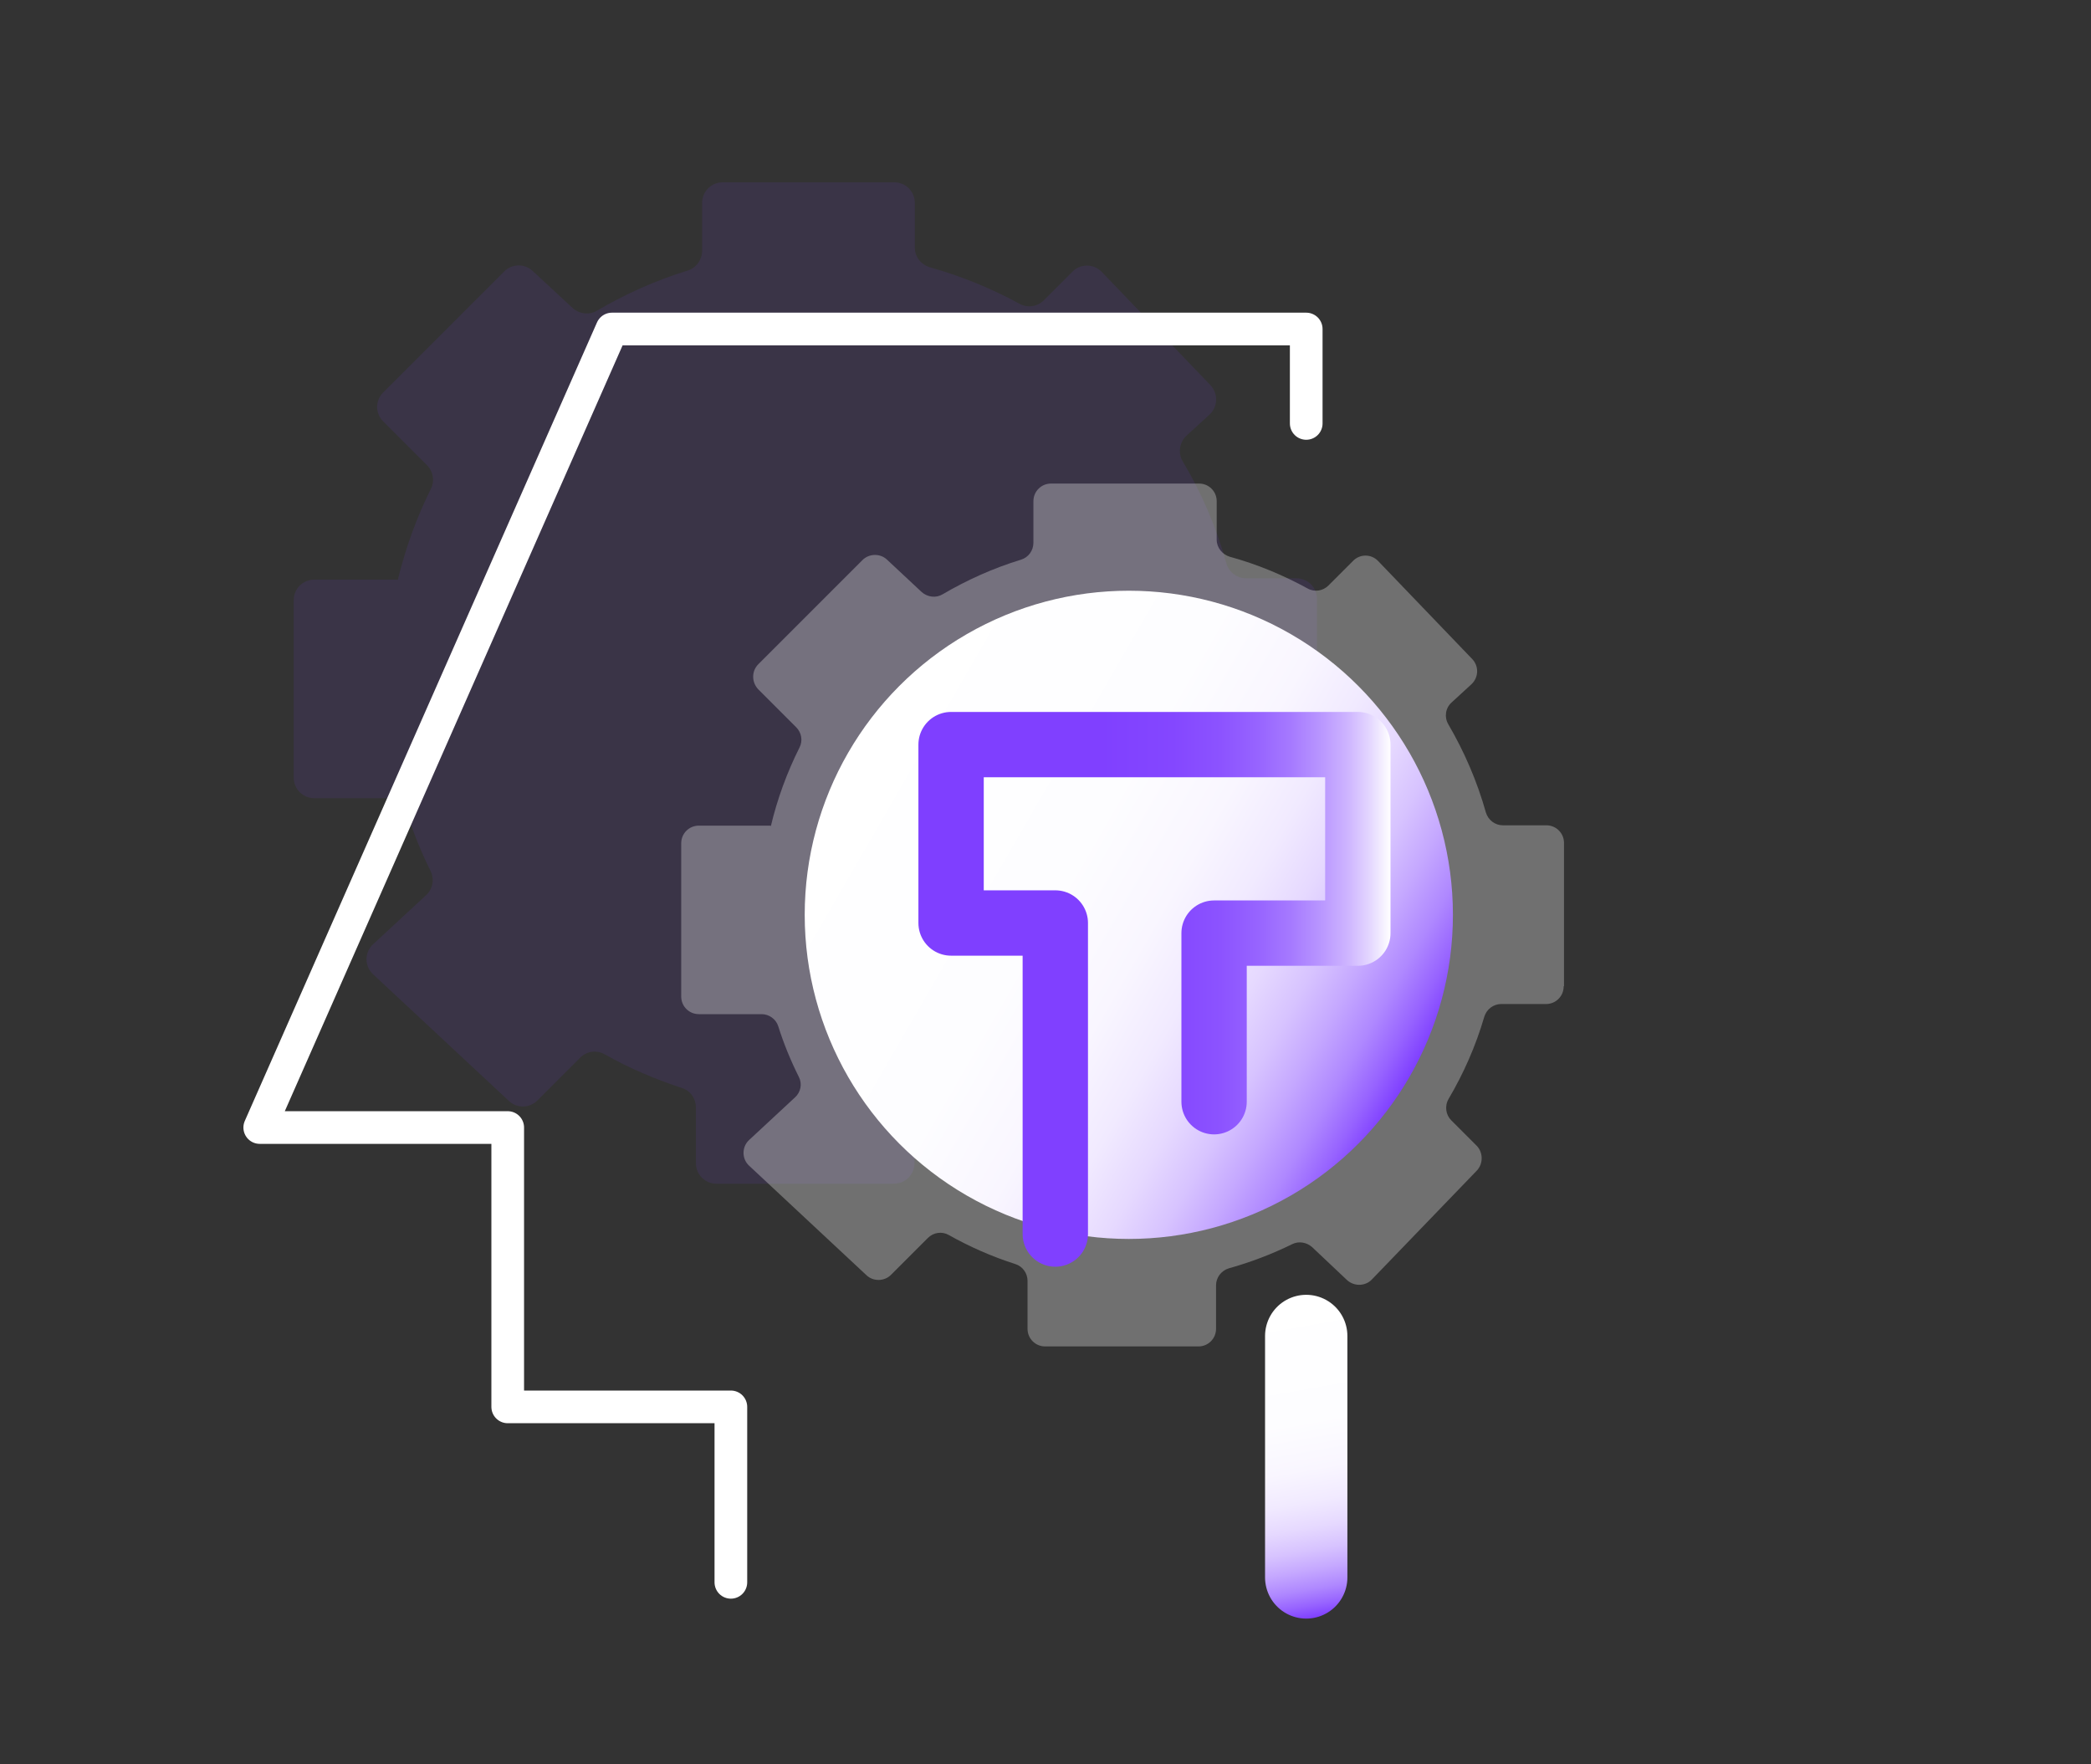
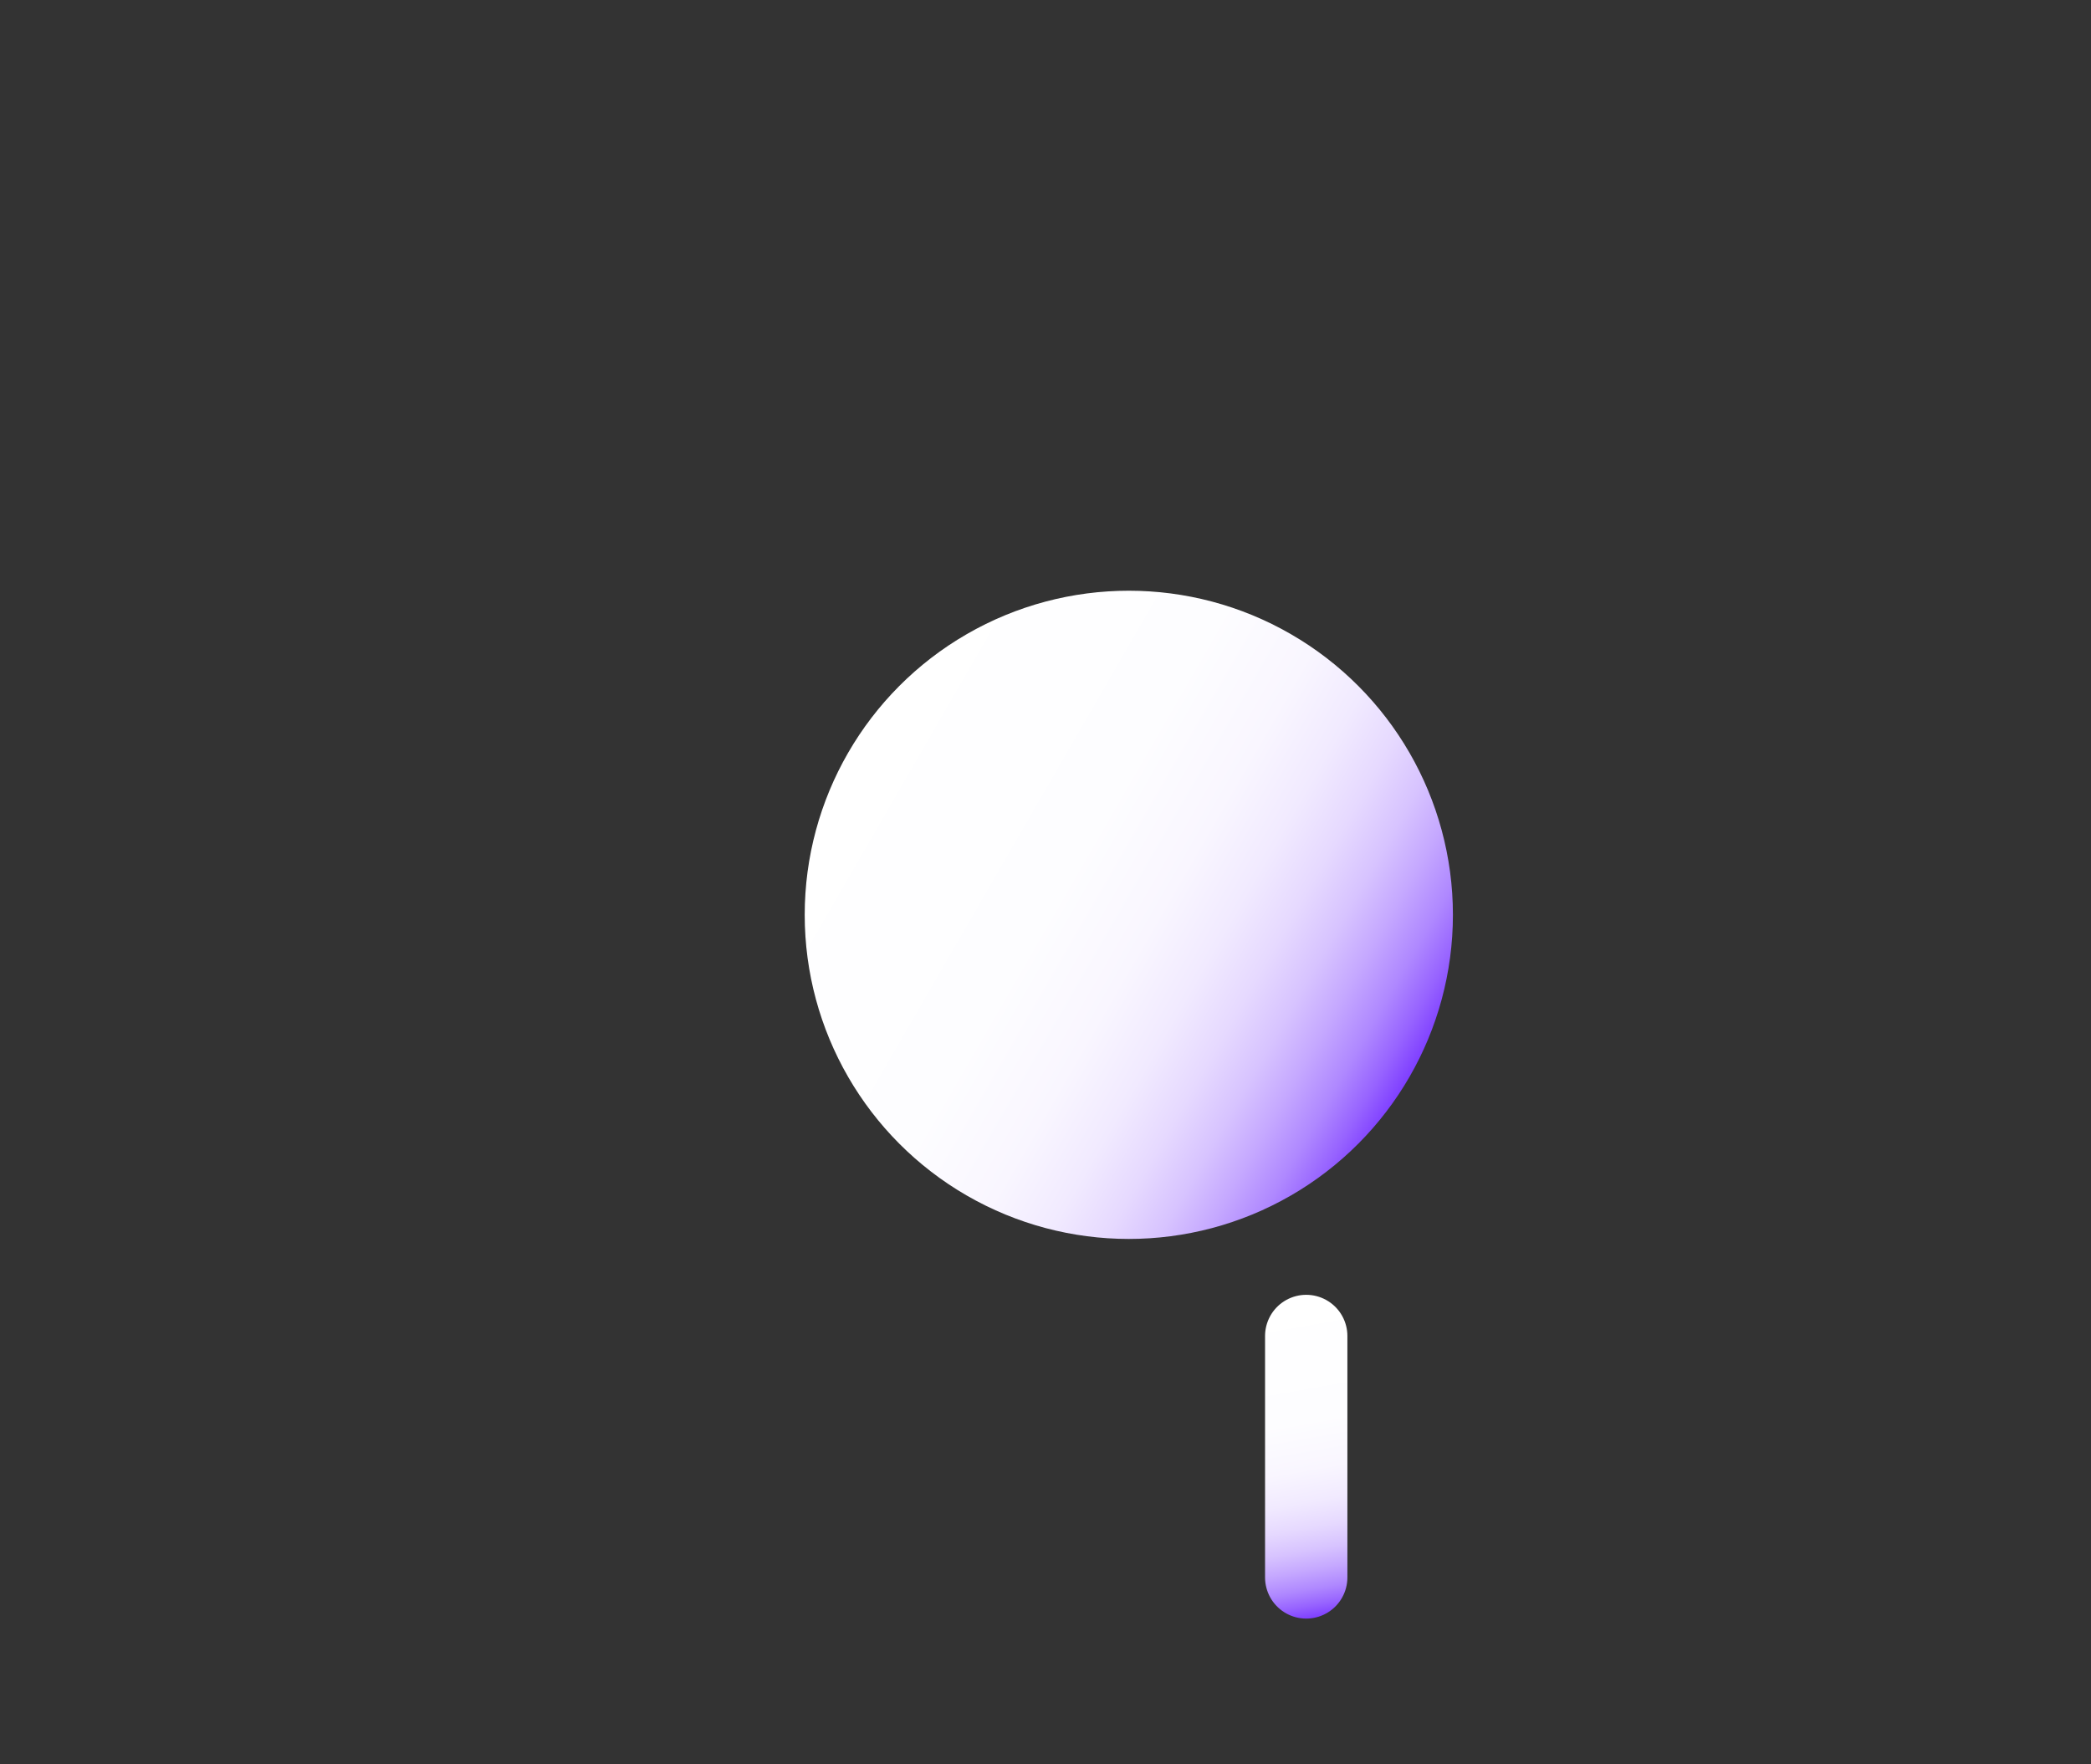
<svg xmlns="http://www.w3.org/2000/svg" id="_图层_1" viewBox="0 0 64 54">
  <rect x="0" y="0" width="64" height="54" fill="#333333" stroke="none" />
  <defs>
    <style>.cls-1{stroke:#fff;}.cls-1,.cls-2,.cls-3{fill:none;stroke-linecap:round;stroke-linejoin:round;}.cls-4{fill:#7f3fff;opacity:.1;}.cls-2{stroke:url(#_未命名的渐变_12);stroke-width:2px;}.cls-3{stroke:url(#_未命名的渐变_15);stroke-width:2.52px;}.cls-5{fill:url(#_未命名的渐变_5);}.cls-6{fill:#fff;opacity:.3;}</style>
    <linearGradient id="_未命名的渐变_15" x1="40.83" y1="49.41" x2="39.13" y2="39.76" gradientUnits="userSpaceOnUse">
      <stop offset="0" stop-color="#7f3fff" />
      <stop offset=".04" stop-color="#9763ff" />
      <stop offset=".09" stop-color="#af88ff" />
      <stop offset=".15" stop-color="#c5a8ff" />
      <stop offset=".21" stop-color="#d7c3ff" />
      <stop offset=".28" stop-color="#e6d9ff" />
      <stop offset=".36" stop-color="#f1eaff" />
      <stop offset=".46" stop-color="#f9f6ff" />
      <stop offset=".61" stop-color="#fdfdff" />
      <stop offset="1" stop-color="#fff" />
    </linearGradient>
    <linearGradient id="_未命名的渐变_5" x1="25.95" y1="23.03" x2="43.14" y2="32.96" gradientUnits="userSpaceOnUse">
      <stop offset="0" stop-color="#fff" />
      <stop offset=".39" stop-color="#fdfdff" />
      <stop offset=".54" stop-color="#f9f6ff" />
      <stop offset=".64" stop-color="#f1eaff" />
      <stop offset=".72" stop-color="#e6d9ff" />
      <stop offset=".79" stop-color="#d7c3ff" />
      <stop offset=".85" stop-color="#c5a8ff" />
      <stop offset=".91" stop-color="#af88ff" />
      <stop offset=".96" stop-color="#9763ff" />
      <stop offset="1" stop-color="#7f3fff" />
    </linearGradient>
    <linearGradient id="_未命名的渐变_12" x1="28.11" y1="30.28" x2="42.56" y2="30.28" gradientUnits="userSpaceOnUse">
      <stop offset="0" stop-color="#7f3fff" />
      <stop offset=".39" stop-color="#8040ff" />
      <stop offset=".54" stop-color="#8447ff" />
      <stop offset=".64" stop-color="#8c53ff" />
      <stop offset=".72" stop-color="#9764ff" />
      <stop offset=".79" stop-color="#a67aff" />
      <stop offset=".85" stop-color="#b895ff" />
      <stop offset=".91" stop-color="#ceb5ff" />
      <stop offset=".96" stop-color="#e6daff" />
      <stop offset="1" stop-color="#fff" />
    </linearGradient>
  </defs>
-   <path class="cls-4" d="M40.31,23.41v-5.08c0-.35-.28-.63-.63-.63h-1.54c-.28,0-.53-.19-.6-.45-.31-1.11-.76-2.16-1.34-3.13-.15-.25-.1-.58,.11-.78l.71-.65c.26-.24,.27-.64,.03-.9l-3.33-3.47c-.24-.25-.65-.26-.9,0l-.87,.87c-.2,.2-.5,.24-.74,.11-.86-.47-1.79-.85-2.75-1.12-.27-.08-.46-.32-.46-.6v-1.37c0-.35-.28-.63-.63-.63h-5.25c-.35,0-.63,.28-.63,.63v1.47c0,.27-.18,.52-.44,.6-.98,.3-1.91,.72-2.78,1.23-.24,.14-.54,.1-.74-.08l-1.23-1.14c-.25-.23-.63-.22-.87,.02l-3.7,3.7c-.25,.25-.25,.64,0,.89l1.34,1.34c.19,.19,.24,.48,.12,.72-.44,.88-.78,1.82-1.02,2.81v-.03h-2.55c-.35,0-.63,.28-.63,.63v5.43c0,.35,.28,.63,.63,.63h2.23c.27,0,.51,.17,.6,.43,.2,.62,.44,1.22,.73,1.8,.12,.25,.07,.55-.14,.74l-1.62,1.5c-.27,.25-.27,.67,0,.92l4.16,3.88c.25,.23,.63,.22,.87-.02l1.31-1.31c.2-.2,.5-.24,.75-.1,.74,.42,1.54,.76,2.36,1.03,.26,.08,.43,.32,.43,.6v1.7c0,.35,.28,.63,.63,.63h5.43c.35,0,.63-.28,.63-.63v-1.54c0-.28,.19-.53,.46-.6,.78-.22,1.54-.51,2.25-.86,.23-.11,.51-.07,.7,.11l1.24,1.17c.25,.24,.64,.23,.88-.02l3.72-3.86c.24-.25,.23-.64,0-.88l-.9-.9c-.2-.2-.24-.51-.1-.76,.53-.91,.96-1.88,1.26-2.91,.08-.27,.32-.45,.6-.45h1.59c.35,0,.63-.28,.63-.63Z" />
-   <polyline class="cls-1" points="39.98 12.96 39.98 10.07 18.73 10.07 7.95 34.51 15.54 34.51 15.54 43.06 22.37 43.06 22.37 48.43" />
  <line class="cls-3" x1="39.98" y1="48.28" x2="39.98" y2="40.89" />
-   <path class="cls-6" d="M47.87,30.18v-4.38c0-.3-.24-.54-.54-.54h-1.33c-.24,0-.45-.16-.52-.39-.27-.96-.66-1.86-1.15-2.7-.13-.22-.09-.5,.1-.67l.61-.56c.22-.21,.23-.55,.02-.77l-2.88-3c-.21-.22-.56-.22-.77,0l-.75,.75c-.17,.17-.43,.21-.64,.09-.75-.41-1.54-.74-2.38-.97-.23-.07-.4-.28-.4-.52v-1.18c0-.3-.24-.54-.54-.54h-4.53c-.3,0-.54,.24-.54,.54v1.27c0,.24-.15,.45-.38,.52-.85,.26-1.65,.62-2.4,1.06-.2,.12-.46,.09-.64-.07l-1.06-.99c-.21-.2-.55-.19-.75,.01l-3.19,3.19c-.21,.21-.21,.55,0,.77l1.16,1.16c.16,.16,.21,.41,.1,.62-.38,.76-.68,1.57-.88,2.42v-.03h-2.2c-.3,0-.54,.24-.54,.54v4.69c0,.3,.24,.54,.54,.54h1.92c.23,0,.44,.15,.51,.37,.17,.54,.38,1.05,.63,1.55,.11,.21,.06,.47-.12,.63l-1.4,1.3c-.23,.21-.23,.58,0,.79l3.59,3.35c.21,.2,.55,.19,.75-.01l1.13-1.13c.17-.17,.43-.21,.64-.09,.64,.36,1.32,.66,2.04,.89,.22,.07,.37,.28,.37,.51v1.47c0,.3,.24,.54,.54,.54h4.69c.3,0,.54-.24,.54-.54v-1.33c0-.24,.16-.45,.39-.52,.68-.19,1.33-.44,1.94-.74,.2-.1,.44-.06,.61,.09l1.07,1.01c.22,.2,.56,.19,.76-.02l3.21-3.33c.2-.21,.2-.55,0-.76l-.78-.78c-.17-.17-.21-.44-.08-.66,.46-.78,.83-1.62,1.09-2.51,.07-.23,.28-.39,.52-.39h1.37c.3,0,.54-.24,.54-.54Z" />
  <circle class="cls-5" cx="34.55" cy="28" r="9.92" />
-   <polyline class="cls-2" points="37.16 33.72 37.16 28.56 41.56 28.56 41.56 22.79 29.11 22.79 29.11 28.25 32.3 28.25 32.3 37.77" />
</svg>